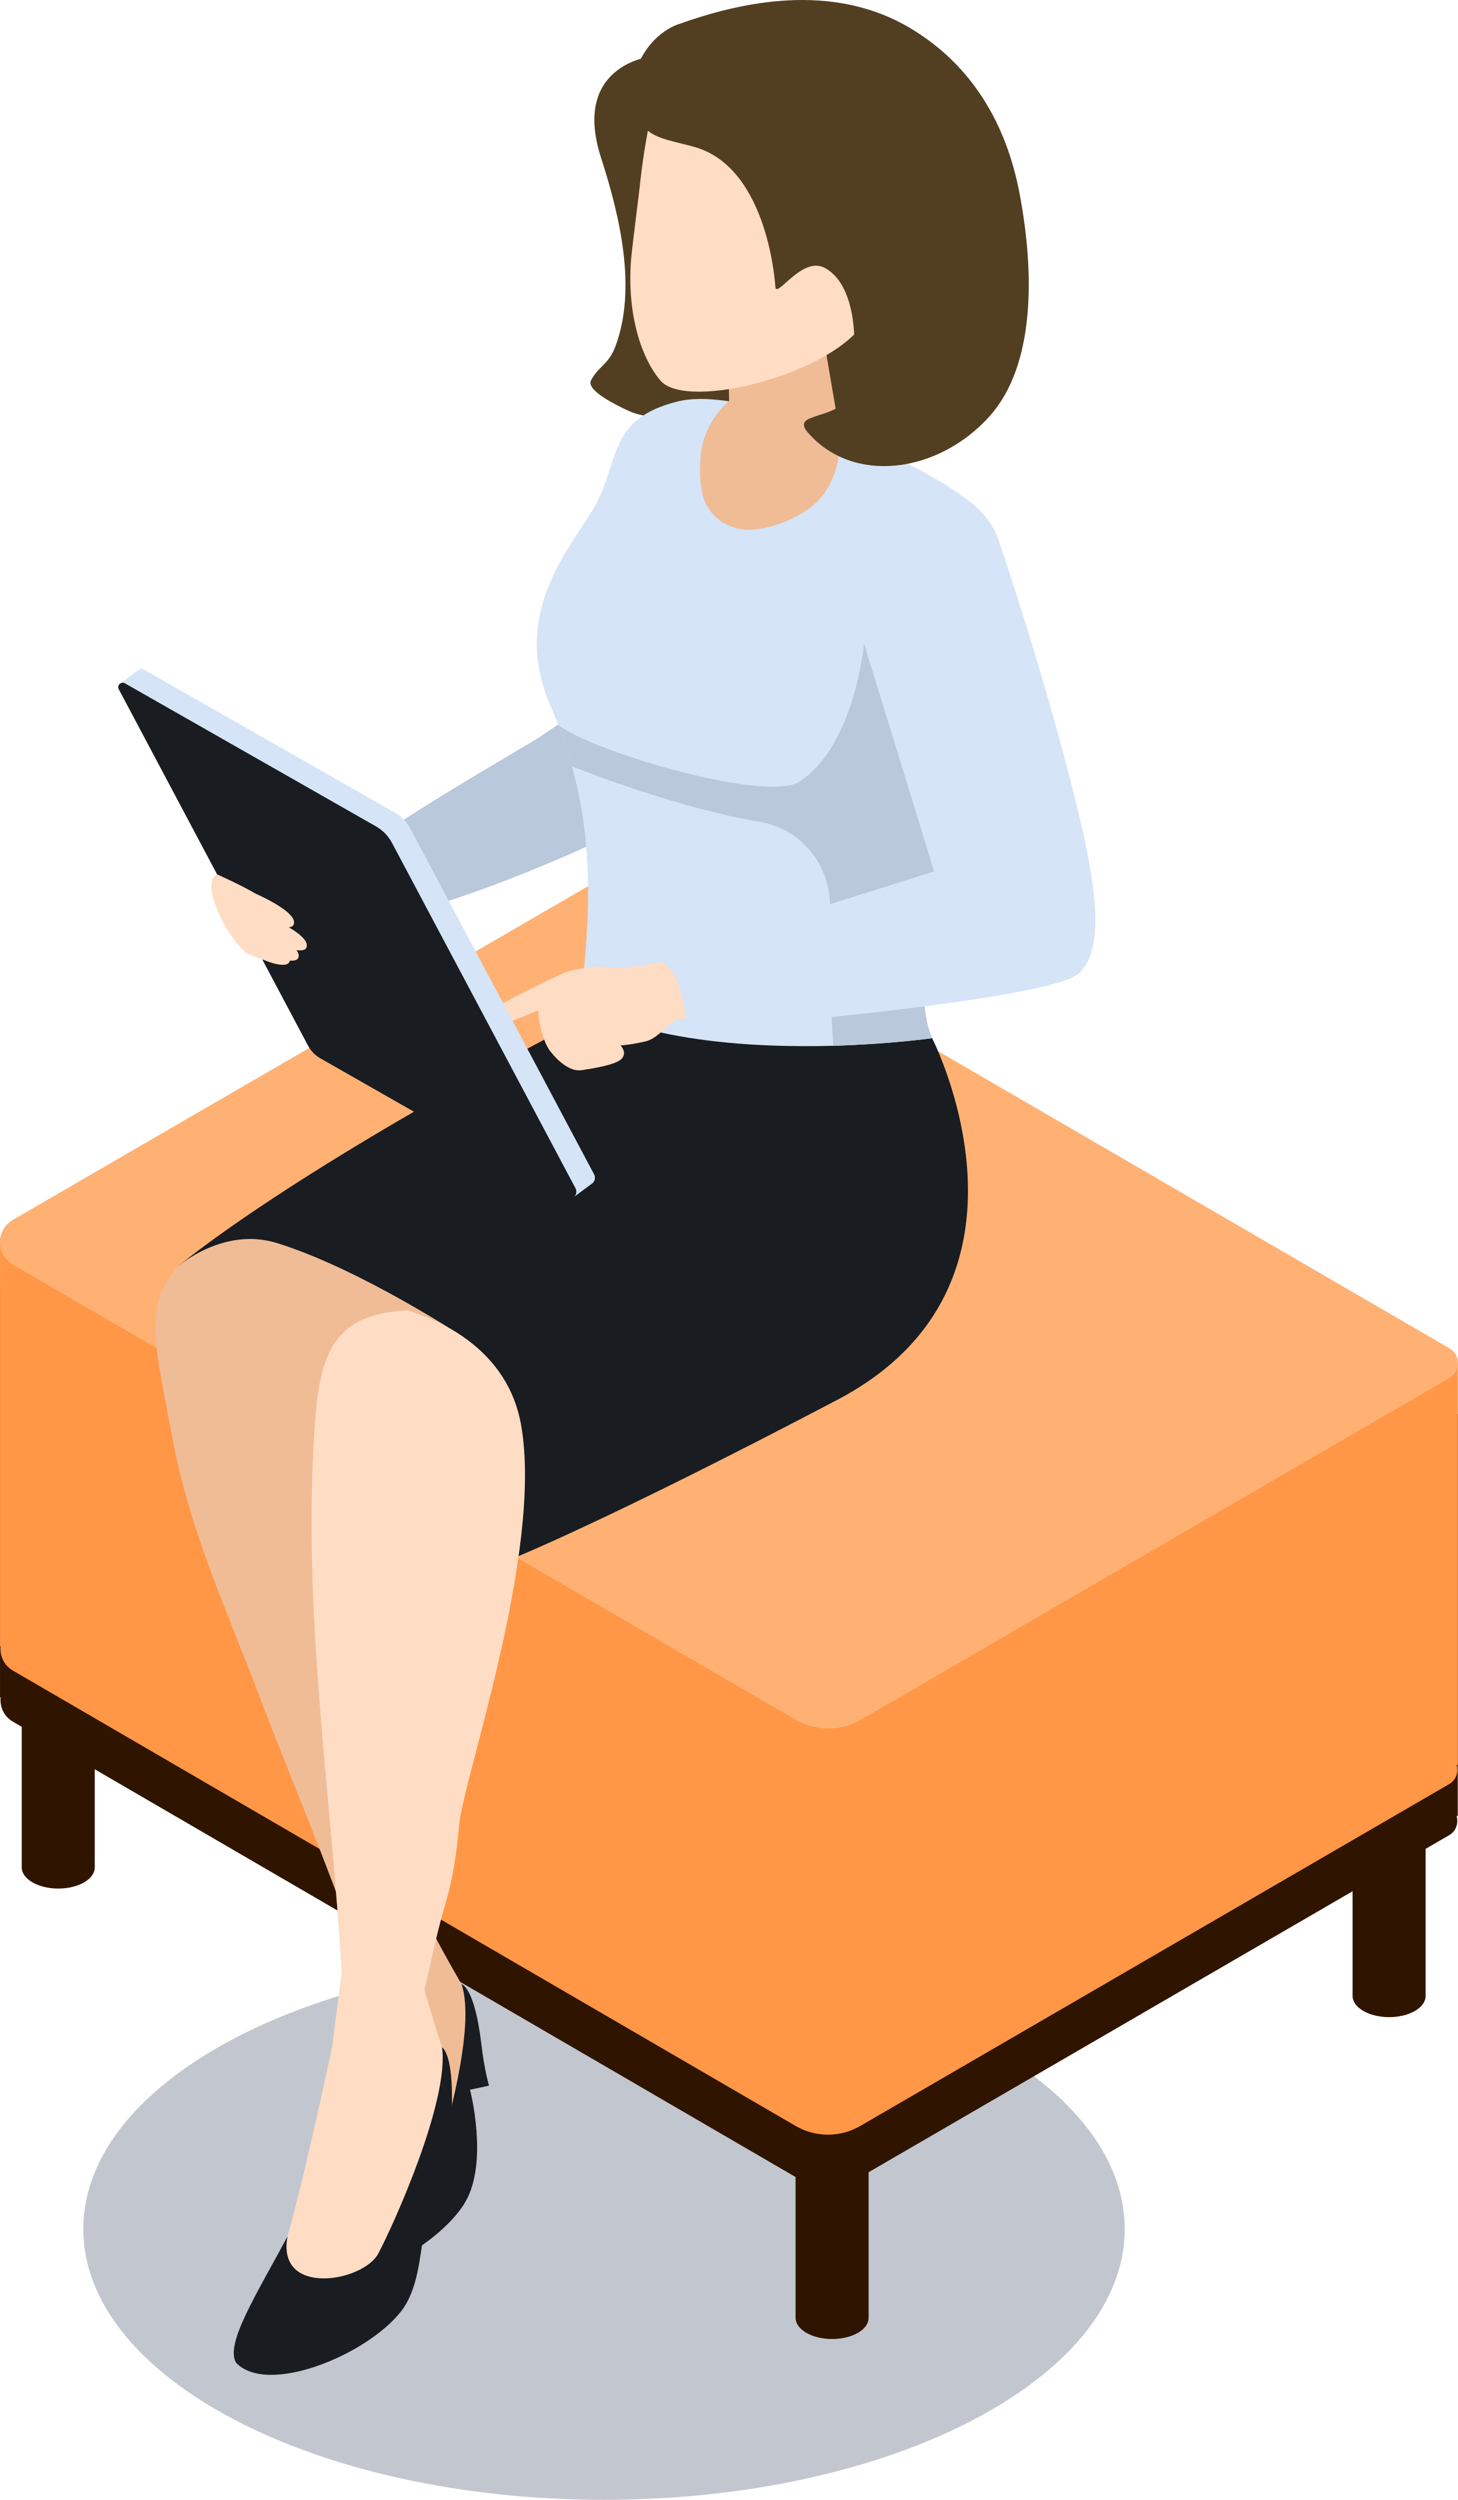
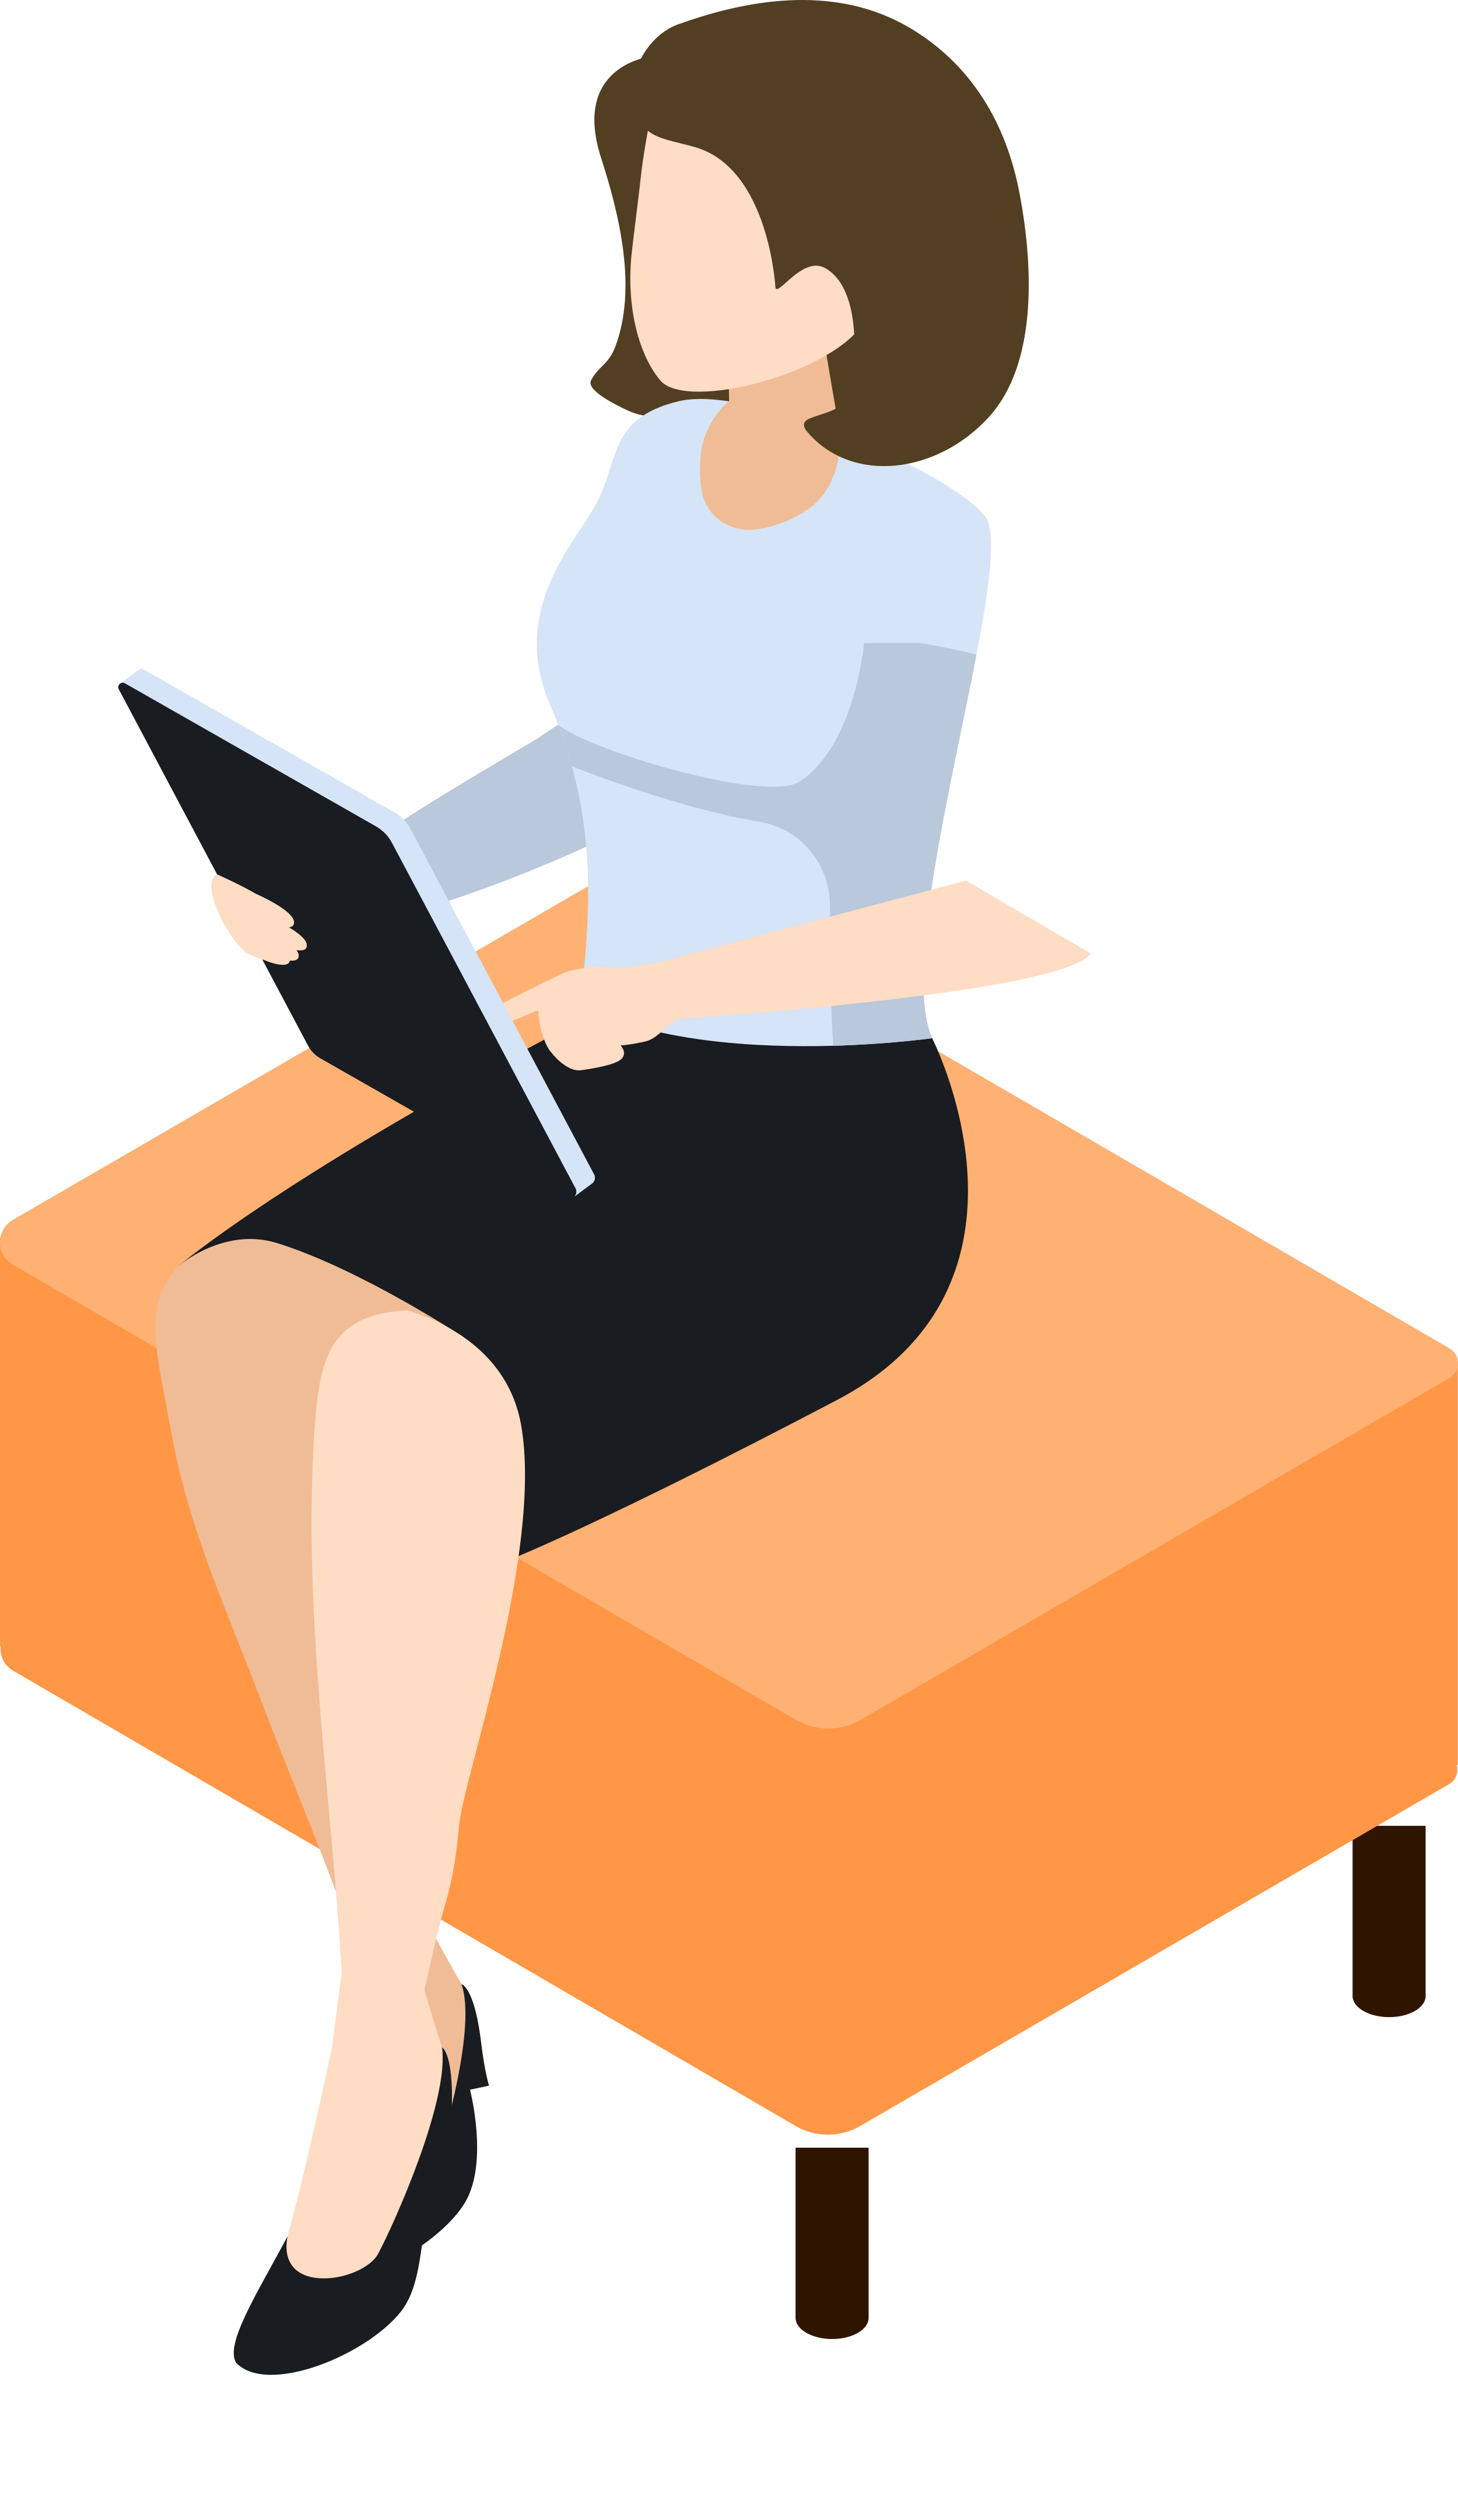
<svg xmlns="http://www.w3.org/2000/svg" width="70" height="120" viewBox="0 0 70 120" fill="none">
  <g clip-path="url(#clip0_506_3168)">
-     <path fill-rule="evenodd" clip-rule="evenodd" d="M29 94C42.81 94 54 99.826 54 107C54 114.174 42.8 120 29 120C15.2 120 4 114.174 4 107C4 99.826 15.2 94 29 94Z" fill="#C2C7CF" />
    <path d="M41.703 103.096V111.263C41.703 111.829 40.917 112.28 39.95 112.28C38.982 112.28 38.196 111.822 38.196 111.263V103.096H41.703Z" fill="#2F1400" />
    <path d="M68.445 87.645V95.812C68.445 96.378 67.659 96.829 66.692 96.829C65.724 96.829 64.939 96.371 64.939 95.812V87.645H68.445Z" fill="#2F1400" />
-     <path d="M4.549 81.473V89.64C4.549 90.206 3.764 90.657 2.796 90.657C1.829 90.657 1.043 90.199 1.043 89.64V81.473H4.549Z" fill="#2F1400" />
-     <path d="M0.001 61.865L17.433 70.746L28.711 64.203C29.396 63.805 30.243 63.805 30.928 64.203L53.397 77.302L69.989 67.862V87.187L69.929 87.153C70.029 87.497 69.929 87.894 69.573 88.097L41.306 104.504C40.346 105.063 39.157 105.063 38.196 104.504L0.619 82.645C0.169 82.382 -0.012 81.918 0.028 81.466L0.001 81.48L0.001 61.865Z" fill="#2F1400" />
    <path d="M0.001 59.412L17.433 68.293L28.711 61.75C29.396 61.352 30.243 61.352 30.928 61.75L53.397 74.849L69.989 65.409V84.734L69.929 84.701C70.029 85.044 69.929 85.442 69.573 85.644L41.306 102.051C40.346 102.611 39.157 102.611 38.196 102.051L0.619 80.193C0.169 79.93 -0.012 79.465 0.028 79.013L0.001 79.027L0.001 59.412Z" fill="#FF9746" />
    <path d="M0.62 60.706L38.21 82.558C39.171 83.117 40.36 83.117 41.32 82.558L69.587 66.15C70.138 65.833 70.138 65.038 69.587 64.722L30.928 42.263C30.243 41.865 29.397 41.865 28.712 42.263L0.62 58.556C-0.207 59.035 -0.207 60.227 0.62 60.712V60.706Z" fill="#FFB174" />
    <path d="M12.577 43.321L13.309 45.625C13.309 45.625 15.681 45.066 20.309 43.638C20.49 43.577 20.672 43.523 20.86 43.462C22.713 42.883 24.594 42.175 26.247 41.475C29.055 40.302 31.211 39.17 31.507 38.786C32.366 37.654 34.482 33.476 34.482 33.476H28.658C28.658 33.476 26.341 35.134 25.515 35.626C25.078 35.875 24.574 36.178 24.03 36.502C22.552 37.378 20.826 38.422 19.684 39.157C17.393 40.646 12.57 43.321 12.57 43.321H12.577Z" fill="#B9C8DA" />
    <path d="M31.263 2.71C31.263 2.71 27.408 3.114 28.865 7.601C29.745 10.331 30.598 13.855 29.537 16.651C29.215 17.5 28.718 17.594 28.375 18.261C28.126 18.747 29.645 19.474 30.135 19.703C30.625 19.939 31.176 20.007 31.713 20.054C34.044 20.269 36.422 20.175 38.686 19.562C38.827 19.521 38.975 19.481 39.116 19.528C39.277 19.582 39.378 19.73 39.486 19.858C40.171 20.687 41.44 20.869 42.428 20.451C43.664 19.926 44.732 18.551 44.369 17.224C44.06 16.092 43.724 14.973 43.395 13.848C43.066 12.696 42.73 11.543 42.401 10.391C42.334 10.162 42.172 8.983 41.958 8.855L31.257 2.71H31.263Z" fill="#523F21" />
    <path d="M44.752 49.837C44.752 49.837 50.811 61.629 40.191 67.201C29.222 72.962 24.741 74.761 24.741 74.761L8.586 60.76C8.586 60.76 13.396 56.663 26.259 49.837C28.261 48.503 28.523 46.495 28.523 46.495C28.523 46.495 42.878 45.726 44.752 49.837Z" fill="#191C20" />
    <path d="M22.249 64.183C22.249 64.183 17.278 60.901 13.288 59.668C10.749 58.88 8.586 60.76 8.586 60.76L13.443 65.523L16.486 66.797L22.242 64.183H22.249Z" fill="#F0BC96" />
    <path d="M8.586 60.76C8.586 60.76 14.061 60.436 17.063 67.208C20.073 73.98 20.798 93.083 20.798 93.083C21.403 94.141 22.377 95.569 21.671 96.742C21.55 96.944 21.396 97.146 21.188 97.247C20.986 97.348 20.751 97.355 20.529 97.362C20.133 97.368 19.73 97.368 19.334 97.348C18.917 97.321 18.467 97.26 18.151 96.984C17.621 96.526 17.601 95.751 17.56 95.111C17.527 94.498 17.218 93.858 17.023 93.285C15.653 89.309 13.98 85.442 12.489 81.513C10.85 77.187 9.09 73.454 8.25 68.892C7.457 64.587 6.839 62.66 8.586 60.766V60.76Z" fill="#F0BC96" />
    <path d="M17.252 91.23L17.467 96.081C17.467 96.081 17.158 103.237 16.775 104.679C16.399 106.121 15.197 107.698 15.942 108.743C16.688 109.787 22.23 107.597 22.707 103.904C22.324 98.332 22.975 97.153 22.357 95.59C20.933 93.137 20.651 92.476 20.651 92.476L17.259 91.223L17.252 91.23Z" fill="#F0BC96" />
    <path d="M22.156 95.246C22.156 95.246 22.794 95.36 23.116 98.177C23.271 99.451 23.479 100.118 23.479 100.118L22.566 100.313C22.566 100.313 23.466 103.756 22.344 105.697C21.222 107.637 17.272 109.982 15.674 108.945C15.056 108.305 16.05 106.148 16.95 103.696C16.903 106.115 20.503 104.875 20.94 103.669C21.383 102.469 22.868 97.24 22.156 95.246Z" fill="#191C20" />
    <path d="M19.582 62.909C21.262 63.421 24.405 64.85 25.023 68.428C26.078 74.505 22.229 85.415 22.041 87.625C21.933 88.885 21.752 90.138 21.396 91.351C20.388 94.767 20.429 96.816 18.917 99.208C18.837 99.336 18.749 99.464 18.615 99.518C18.514 99.558 18.393 99.552 18.279 99.538C17.936 99.498 17.594 99.397 17.325 99.181C16.297 98.332 16.485 96.001 16.412 94.794C15.894 85.9 14.504 77.443 15.108 68.495C15.337 65.126 15.915 63.05 19.589 62.902L19.582 62.909Z" fill="#FFDCC4" />
    <path d="M26.428 33.881C26.562 34.184 26.683 34.494 26.797 34.79C27.052 35.457 27.274 36.118 27.456 36.785C28.403 40.194 28.43 43.685 27.845 48.213C31.278 50.032 36.322 50.302 40.01 50.201C42.758 50.12 44.753 49.837 44.753 49.837C43.389 46.703 45.66 37.789 46.882 31.428C47.514 28.126 47.87 25.518 47.279 24.764C45.673 22.709 36.094 18.423 32.594 19.259C29.095 20.087 29.76 22.264 28.53 24.353C27.294 26.442 24.513 29.447 26.428 33.881Z" fill="#D5E4F6" />
    <path d="M26.797 34.79C27.052 35.457 27.274 36.118 27.455 36.785C29.168 37.452 33.024 38.874 36.51 39.46C38.445 39.783 39.842 41.495 39.849 43.462C39.849 45.855 39.889 48.765 40.01 50.201C42.757 50.12 44.752 49.837 44.752 49.837C43.389 46.703 45.659 37.789 46.882 31.428C45.532 31.084 44.202 30.869 44.202 30.869H41.488C41.488 30.869 41.044 35.808 38.378 37.526C36.779 38.557 28.255 36.023 26.804 34.79H26.797Z" fill="#B9C8DA" />
    <path d="M40.339 20.903C40.339 20.903 40.459 22.884 39.21 24.104C38.605 24.69 37.383 25.31 36.187 25.424C35.032 25.532 33.95 24.804 33.709 23.659C33.568 22.992 33.601 22.304 33.648 21.812C33.809 20.189 35.005 19.245 35.005 19.245L34.918 14.663L39.203 14.245L40.339 20.903Z" fill="#F0BC96" />
    <path d="M31.788 3.094C31.788 3.094 31.002 6.247 30.754 8.606C30.693 9.212 30.384 11.584 30.317 12.258C30.069 14.818 30.693 17.062 31.701 18.261C32.977 19.777 40.199 17.891 41.576 15.317C42.953 12.743 39.634 12.568 39.634 12.568L37.767 4.313L31.788 3.094Z" fill="#FFDCC4" />
    <path d="M32.587 1.153C30.646 1.854 29.585 4.677 31.002 6.18C31.479 6.685 32.473 6.8 33.367 7.062C36.92 8.087 37.229 13.774 37.229 13.814C37.357 14.245 38.539 12.264 39.621 12.871C41.676 14.03 41.011 18.834 40.487 19.353C40.071 19.764 39.439 19.858 38.895 20.081C38.781 20.128 38.653 20.189 38.613 20.31C38.559 20.465 38.667 20.62 38.767 20.741C40.937 23.275 45.035 22.736 47.507 19.986C49.703 17.54 49.676 13.12 48.951 9.293C48.32 5.944 46.654 3.107 43.698 1.348C40.286 -0.68 36.215 -0.147 32.587 1.16V1.153Z" fill="#523F21" />
    <path d="M16.707 92.375L15.941 98.278C15.941 98.278 14.128 106.849 13.416 108.513C12.704 110.171 11.071 111.815 11.669 113.237C12.267 114.659 18.756 113.217 20.032 108.857C20.765 102.045 21.712 100.758 21.362 98.743C20.321 95.475 20.14 94.619 20.14 94.619L16.707 92.375Z" fill="#FFDCC4" />
    <path d="M21.214 98.278C21.214 98.278 21.886 98.554 21.651 102.031C21.597 103.621 21.651 104.538 21.651 104.538L20.865 104.572C20.865 104.572 20.583 105.71 20.354 107.125C20.153 108.419 20.045 109.935 19.266 110.939C17.64 113.035 12.858 115.016 11.333 113.419C10.796 112.509 12.32 110.131 13.805 107.354C13.254 110.265 17.432 109.544 18.158 108.183C18.883 106.829 21.584 100.845 21.221 98.278H21.214Z" fill="#191C20" />
    <path d="M22.673 48.981C22.807 48.806 26.515 46.933 27.093 46.697C27.462 46.549 27.872 46.508 28.477 46.4C28.477 46.4 29.518 46.434 29.693 46.441C30.19 46.468 31.48 46.239 31.48 46.239L46.372 42.27L52.377 45.774C50.926 47.734 32.682 48.894 32.682 48.894C32.091 49.022 31.668 49.823 31.009 49.985C30.351 50.147 29.794 50.187 29.794 50.187C29.794 50.187 30.116 50.497 29.861 50.807C29.605 51.117 28.457 51.292 27.919 51.373C27.382 51.454 26.797 50.955 26.408 50.45C26.092 50.039 25.844 49.069 25.85 48.516L25.716 48.543C25.716 48.543 24.541 49.082 23.687 49.298C22.834 49.507 22.532 49.156 22.666 48.988L22.673 48.981Z" fill="#FFDCC4" />
    <path d="M5.771 32.816L6.651 32.156C6.712 32.108 6.806 32.088 6.893 32.135L18.944 39.002C19.267 39.184 19.535 39.46 19.71 39.79L28.523 56.373C28.604 56.528 28.557 56.69 28.456 56.791L27.576 57.444L26.367 55.881L16.264 50.12C16.022 49.978 15.821 49.776 15.693 49.527L7.283 33.699L5.785 32.809L5.771 32.816Z" fill="#D5E4F6" />
    <path d="M5.705 33.092L14.793 50.201C14.928 50.45 15.122 50.652 15.364 50.794L27.146 57.512C27.449 57.687 27.791 57.35 27.63 57.04L18.817 40.457C18.642 40.127 18.38 39.858 18.051 39.669L6 32.803C5.812 32.695 5.597 32.904 5.705 33.092Z" fill="#191C20" />
    <path d="M10.413 41.967C10.413 41.967 11.508 42.452 12.281 42.903C12.738 43.105 14.041 43.739 14.115 44.231C14.141 44.426 14.027 44.493 13.873 44.514C14.296 44.77 14.685 45.066 14.726 45.329C14.766 45.612 14.518 45.646 14.236 45.612C14.289 45.686 14.323 45.753 14.336 45.821C14.377 46.084 14.162 46.131 13.913 46.111C13.859 46.515 12.979 46.205 12.832 46.144C12.744 46.117 12.146 45.882 12.052 45.855C11.199 45.578 9.493 42.445 10.413 41.967Z" fill="#FFDCC4" />
-     <path d="M47.151 24.642C47.533 25.013 47.795 25.485 47.963 25.99C48.44 27.405 49.75 31.36 50.946 35.781C52.444 41.32 53.317 45.363 51.779 46.737C50.247 48.105 32.903 49.486 32.903 49.486C32.903 49.486 33.037 48.833 32.661 47.519C32.392 46.589 31.855 46.07 31.331 46.016L35.838 44.669L44.846 41.832C44.846 41.832 42.65 34.656 41.763 31.805C40.876 28.955 40.265 26.084 41.468 24.898C42.771 23.605 45.545 23.106 47.151 24.642Z" fill="#D5E4F6" />
  </g>
  <defs>
    <clipPath id="clip0_506_3168">
      <rect width="70" height="120" fill="white" />
    </clipPath>
  </defs>
</svg>